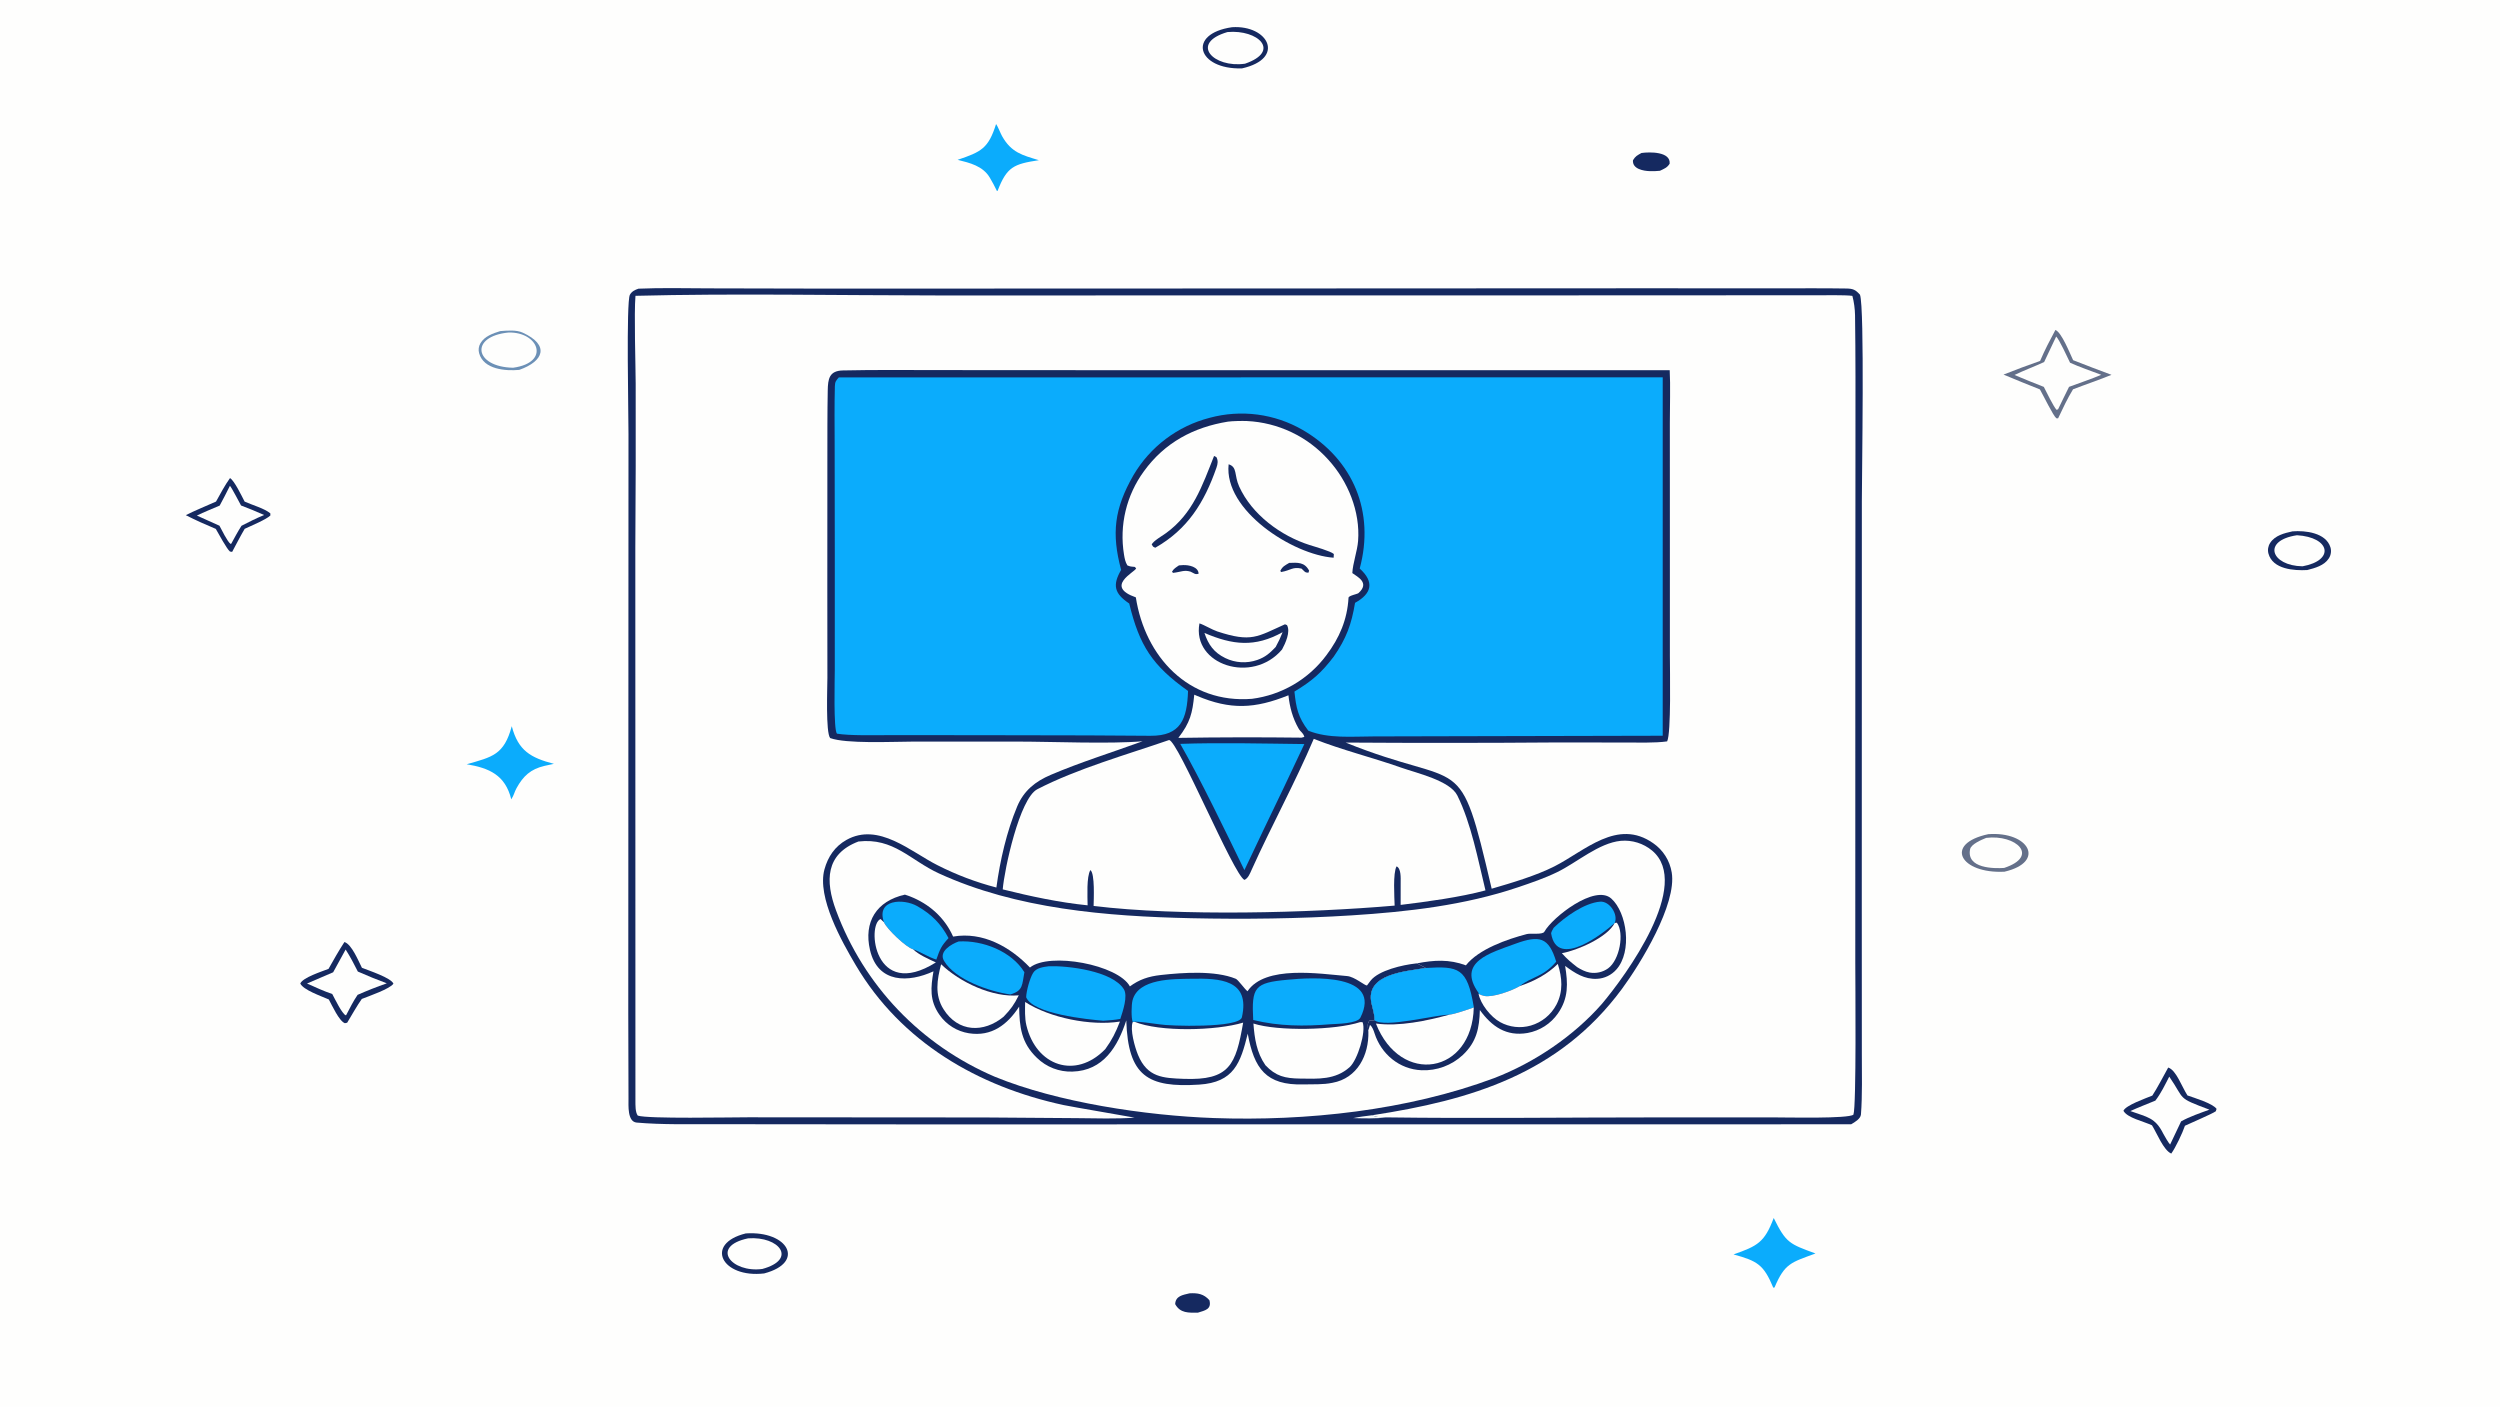
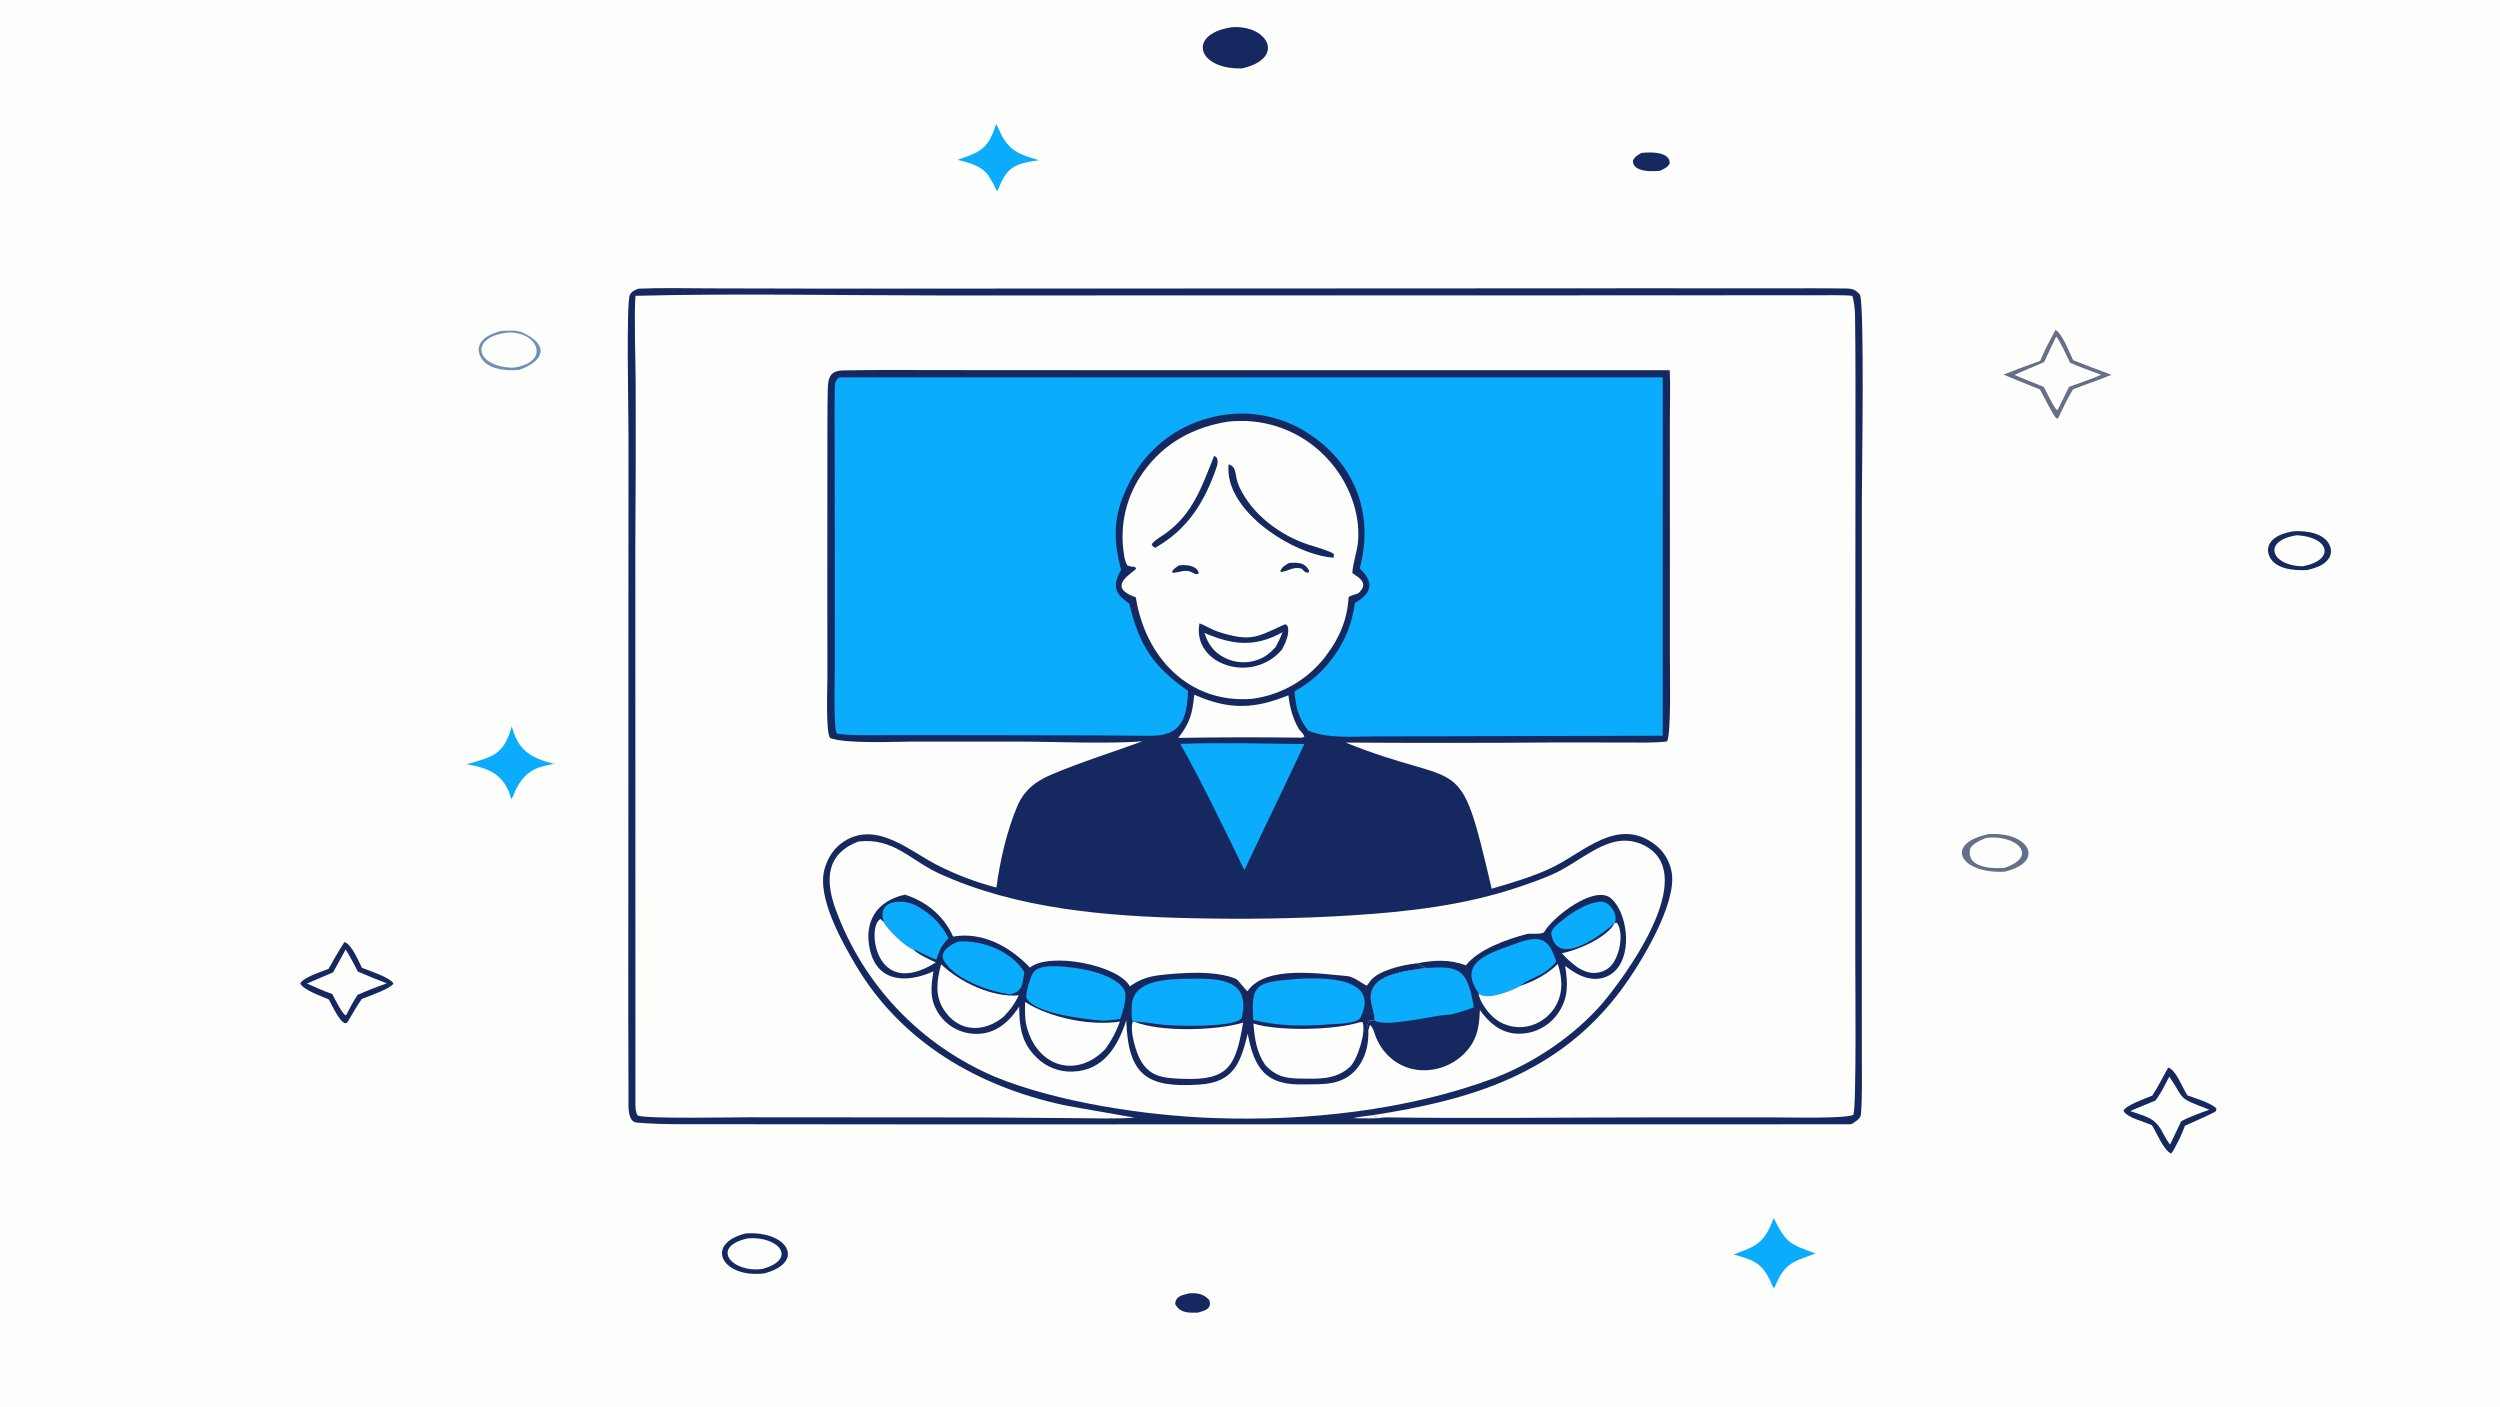
<svg xmlns="http://www.w3.org/2000/svg" version="1.1" style="display: block;" viewBox="0 0 2048 1152" width="1820" height="1024" preserveAspectRatio="none">
  <path transform="translate(0,0)" fill="rgb(254,254,253)" d="M 0 0 L 2048 0 L 2048 1152 L 0 1152 L 0 0 z" />
  <path transform="translate(0,0)" fill="rgb(21,41,96)" d="M 523.047 236.432 C 541.246 235.62 562.414 236.11 580.828 236.163 L 679.784 236.385 L 1013.8 236.264 L 1349.3 236.107 L 1456.08 236.156 C 1474.78 236.149 1493.72 236.001 1512.42 236.29 C 1518.12 236.378 1520.01 237.3 1523.71 241.383 C 1527.56 252.318 1525.23 388.532 1525.23 410.123 L 1525.17 740.413 L 1525.22 863.307 C 1525.22 878.323 1525.7 897.602 1524.49 912.755 C 1524.2 916.319 1519.41 919.073 1516.45 920.797 L 751.291 920.872 L 585.95 920.717 C 564.988 920.662 542.445 921.227 521.573 919.396 C 513.875 918.721 514.897 905.443 514.865 899.656 C 514.603 852.84 514.695 806.001 514.71 759.176 L 514.856 355.478 C 514.906 340.233 512.909 247.179 515.989 241.45 C 517.481 238.675 520.194 237.357 523.047 236.432 z" />
  <path transform="translate(0,0)" fill="rgb(254,254,253)" d="M 520.58 242.274 C 600.276 240.217 687.402 241.921 767.642 241.965 L 1207.57 241.945 L 1426.67 241.846 L 1486.73 241.848 C 1493.18 241.849 1511.87 241.469 1517.47 242.319 C 1518.79 247.184 1519.58 253.149 1519.65 258.225 C 1520.12 291.331 1520.02 324.588 1519.99 357.696 L 1519.88 534.063 L 1519.85 788.308 C 1519.86 803.096 1520.84 906.049 1518.33 912.886 C 1514.51 916.332 1464.05 915.159 1454.34 915.16 L 1357.34 915.153 C 1284.06 915.142 1208.57 916.144 1135.48 915.133 C 1131.92 914.995 1127.06 915.205 1124.18 913.376 C 1205.08 900.967 1277.22 879.572 1328.7 809.913 C 1343.95 789.271 1373.77 740.504 1369.48 714.57 C 1367.9 704.843 1362.42 696.182 1354.31 690.587 C 1324.92 669.96 1298.33 696.929 1273.34 709.575 C 1258.23 717.22 1238.36 723.099 1221.98 727.853 C 1194.77 611.306 1200.6 647.768 1102.32 608.161 C 1159.89 608.557 1217.45 608.526 1275.01 608.07 L 1330.64 608.127 C 1340.76 608.136 1356.17 608.604 1365.72 607.192 C 1369.11 600.508 1367.96 548.798 1367.97 537.625 L 1367.96 431.338 L 1367.94 346.238 C 1367.93 333.534 1368.5 315.52 1367.82 303.175 L 920.833 303.189 L 769 303.101 C 742.862 303.08 716.66 302.805 690.539 303.384 C 679.213 303.635 678.26 310.395 678.084 319.823 C 677.728 338.992 677.807 358.173 677.779 377.346 L 677.738 482 L 677.801 555.173 C 677.78 563.774 676.348 599.866 680.057 604.471 C 693.182 609.285 730.782 607.448 746.182 607.397 L 832.954 607.362 C 861.575 607.354 908.952 609.46 936 607.1 C 910.971 616.226 885.214 624.188 860.749 634.624 C 848.091 640.023 838.731 647.533 833.281 660.479 C 824.648 681.146 819.255 704.646 816.239 726.885 C 799.561 722.553 783.4 716.43 768.037 708.624 C 746.233 697.73 719.775 673.137 693.397 687.902 C 683.989 693.168 678.24 701.637 675.393 712.026 C 669.131 734.882 689.683 771.281 701.044 790.489 C 738.276 853.439 801.165 889.93 871.334 905.058 C 877.894 906.472 929.144 915.185 929.417 915.334 C 916.223 916.487 895.669 915.892 881.882 915.756 L 806.398 915.199 L 612.875 915.064 C 599.078 915.051 530.31 916.457 522.464 913.673 C 520.373 910.877 520.57 905.194 520.537 901.587 L 520.456 448.98 C 520.782 404.084 520.881 359.187 520.752 314.29 C 520.689 298.107 519.345 257.052 520.58 242.274 z" />
  <path transform="translate(0,0)" fill="rgb(11,172,252)" d="M 687.139 309.113 L 1362.11 309.014 L 1362.1 602.569 L 1186.46 602.977 L 1125.25 603.125 C 1107.44 603.158 1088.41 605.072 1071.76 598.44 C 1063.37 587.442 1061.79 579.712 1060.4 566.412 C 1075.05 557.475 1082.2 551.361 1092.56 537.827 C 1102.95 522.846 1107.1 511.435 1110.05 493.727 C 1123.84 486.132 1126.03 476.648 1113.87 465.632 C 1126.4 419.477 1108.74 376.346 1067.19 352.142 C 1044.13 338.807 1016.71 335.22 990.997 342.176 C 964.708 348.913 942.199 365.87 928.47 389.28 C 912.825 416.55 910.413 436.871 918.432 466.742 C 911.224 479.165 912.731 486.056 925.065 494.275 C 933.436 528.812 943.965 545.119 973.246 565.882 C 972.439 588.752 967.53 602.768 942.426 602.614 C 925.438 602.51 908.203 602.398 891.197 602.285 L 797.228 602.106 L 727.626 602.087 C 716.43 602.077 695.721 602.61 685.615 600.869 C 682.708 597.355 683.848 556.275 683.853 548.852 L 683.862 454.58 L 683.743 363.558 C 683.706 347.982 683.503 331.991 683.921 316.407 C 684.026 312.457 684.893 311.771 687.139 309.113 z" />
  <path transform="translate(0,0)" fill="rgb(254,254,253)" d="M 703.228 689.19 C 732.1 685.912 745.674 704.542 769.157 715.324 C 832.699 744.496 906.659 750.484 975.745 752.008 C 1019.24 752.968 1064.14 752.428 1107.41 749.679 C 1153.26 746.768 1199.81 741.442 1243.46 726.715 C 1254.55 722.961 1265.21 719.353 1275.78 714.213 C 1291.77 706.438 1309.7 690.406 1327.77 688.644 C 1337.03 687.827 1346.23 690.689 1353.39 696.609 C 1386.47 724.344 1331.86 798.95 1312.33 822.137 C 1289.3 848.423 1257.05 870.288 1224.08 882.949 C 1152.89 909.516 1070.18 918.373 994.435 915.684 C 938.698 913.704 866.285 902.892 815.043 881.883 C 754.482 855.985 707.731 807.379 684.851 745.545 C 675.977 721.563 676.169 699.463 703.228 689.19 z" />
  <path transform="translate(0,0)" fill="rgb(21,41,96)" d="M 741.309 732.7 C 742.645 733.09 743.962 733.543 745.255 734.058 C 761.192 740.268 773.808 751.402 780.781 767.056 C 805.05 762.849 827.423 775.383 843.727 792.406 C 859.807 779.516 916.018 790.141 925.61 807.86 C 933.231 802.294 940.634 799.666 951.112 798.511 C 968.832 796.559 995.375 794.645 1012.35 801.621 C 1014.33 802.435 1019.53 809.994 1021.96 811.839 C 1036.35 790.236 1081.17 797.54 1103.52 799.394 C 1109.7 799.905 1117.85 807.178 1119.82 807.117 C 1120.78 805.771 1121.77 804.447 1122.79 803.147 C 1129.51 794.644 1149.21 790.24 1159.74 789.101 L 1160.67 789.005 C 1162.22 789.845 1167.05 792.101 1167.98 792.77 C 1151.31 795.637 1118.36 797.507 1123.48 821.569 C 1124.34 825.587 1126.33 831.813 1125.99 835.631 L 1122 835.792 C 1119.85 838.323 1120.55 840.261 1120.84 844.209 C 1120.89 844.413 1120.94 844.617 1120.98 844.822 C 1121.51 864.085 1111.98 883.11 1091.56 886.814 C 1083.78 888.446 1075.74 887.909 1067.92 888.138 C 1036.98 889.047 1027.36 875.063 1022.15 846.572 C 1016.24 870.507 1010.93 886.456 982.329 888.297 C 940.339 891 924.082 881.391 922.645 835.717 C 915.67 857.134 903.85 876.945 878.519 877.639 C 867.688 878 857.178 873.927 849.42 866.359 C 836.511 853.984 835.158 840.955 834.881 824.443 C 825.36 839.128 812.328 849.198 793.739 846.245 C 784.034 844.717 775.364 839.317 769.711 831.281 C 761.311 819.383 762.469 808.739 764.693 795.51 C 744.457 804.824 719.109 805.63 712.707 778.077 C 707.371 755.115 717.91 737.959 741.309 732.7 z" />
  <path transform="translate(0,0)" fill="rgb(254,254,253)" d="M 929.153 836.73 C 949.95 845.413 996.518 844.179 1018.39 837.516 C 1012.41 872.111 1007.31 885.007 969.639 883.576 C 952.867 882.938 939.926 882.466 932.268 863.981 C 929.611 857.566 925.537 843.061 927.94 837.044 L 929.153 836.73 z" />
  <path transform="translate(0,0)" fill="rgb(254,254,253)" d="M 1114.21 837.123 L 1116.23 837.163 C 1119.28 844.923 1112.1 868.239 1105.56 874.055 C 1093.83 884.487 1079.79 883.559 1065.13 883.363 C 1052.6 883.196 1045.15 881.415 1036.63 872.428 C 1029.38 862 1027.74 850.501 1026.8 838.269 C 1046.81 844.722 1093.81 843.802 1114.21 837.123 z" />
  <path transform="translate(0,0)" fill="rgb(11,172,252)" d="M 927.94 837.044 C 926.576 833.694 926.842 822.934 927.749 819.361 C 932.372 801.136 961.514 801.864 975.779 801.591 C 999.271 801.14 1024.35 802.2 1017.36 833.165 C 1015.15 842.181 957.507 840.367 950.009 838.949 C 946.867 838.426 930.811 836.375 929.153 836.73 L 927.94 837.044 z" />
  <path transform="translate(0,0)" fill="rgb(11,172,252)" d="M 1054.78 802.413 C 1074.59 800.413 1132.75 796.987 1114.43 833.468 C 1111.94 838.423 1095.2 838.497 1090.25 838.843 C 1068.41 840.63 1047.98 840.6 1026.62 835.367 C 1025.22 808.467 1027.63 804.834 1054.78 802.413 z" />
  <path transform="translate(0,0)" fill="rgb(11,172,252)" d="M 859.259 791.35 C 874.711 790.829 911.214 795.089 920.634 810.139 C 924.118 815.705 919.824 828.216 917.759 834.503 C 912.637 835.397 908.971 835.657 903.761 835.992 C 890.777 834.856 846.162 830.447 840.636 816.743 C 840.734 811.746 843.648 801.135 846.339 796.789 C 848.946 792.577 854.757 791.972 859.259 791.35 z" />
  <path transform="translate(0,0)" fill="rgb(254,254,253)" d="M 839.787 820.643 C 860.063 833.681 893.431 840.409 917.447 836.673 C 913.9 845.717 911.064 851.457 905.439 859.24 C 881.143 884.299 848.768 873.053 840.816 839.737 C 839.353 833.61 839.73 826.96 839.787 820.643 z" />
  <path transform="translate(0,0)" fill="rgb(11,172,252)" d="M 785.343 771.05 C 805.03 769.935 828.627 779.038 839.188 796.255 C 837.185 806.553 838.417 811.268 827.684 814.475 C 810.63 812.023 782.531 802.53 773.326 786.914 C 768.795 779.229 779.449 773.117 785.343 771.05 z" />
  <path transform="translate(0,0)" fill="rgb(254,254,253)" d="M 770.961 789.739 C 786.217 804.408 813.108 817.186 834.569 815.171 C 830.627 823.059 828.122 826.431 822.169 832.682 C 805.808 846.138 784.874 845.567 772.883 826.474 C 765.556 814.809 767.646 802.327 770.961 789.739 z" />
  <path transform="translate(0,0)" fill="rgb(11,172,252)" d="M 724.148 755.353 C 717.467 736.45 740.074 735.64 751.484 742.161 C 763.073 748.784 770.851 756.53 777.04 768.311 C 770.952 774.889 770.03 777.428 767.04 785.905 C 760.017 783.726 752.344 778.654 748.015 777.494 C 742.24 775.954 726.336 760.651 724.148 755.353 z" />
  <path transform="translate(0,0)" fill="rgb(254,254,253)" d="M 766.683 788.222 C 715.994 819.979 709.91 757.175 721.375 752.686 L 724.148 755.353 C 726.336 760.651 742.24 775.954 748.015 777.494 C 752.614 781.948 760.806 785.53 766.683 788.222 z" />
  <path transform="translate(0,0)" fill="rgb(21,41,96)" d="M 1200.87 790.61 C 1211.33 777.292 1234.7 769.201 1250.75 764.999 C 1254.03 764.139 1263.64 765.771 1265.15 763.075 C 1271.77 751.177 1306.62 723.976 1319.96 735.906 C 1332.79 747.38 1337.33 779.256 1324.11 794.05 C 1320.1 798.6 1314.42 801.341 1308.36 801.652 C 1298.01 802.22 1290.06 796.912 1282.15 791.077 C 1284.49 805.303 1285.04 817.499 1276.21 830.065 C 1270.37 838.449 1261.44 844.181 1251.38 846.008 C 1233.89 849.022 1222.07 840.71 1212.3 827.217 C 1211.86 841.919 1209.77 853.216 1198.33 864.043 C 1189.21 872.548 1177.07 877.043 1164.61 876.524 C 1146.33 875.817 1131.46 863.23 1126.04 846.321 C 1125.29 843.988 1124.25 840.917 1122.29 839.447 C 1121.79 841.044 1121.29 842.592 1120.84 844.209 C 1120.55 840.261 1119.85 838.323 1122 835.792 L 1125.99 835.631 C 1126.33 831.813 1124.34 825.587 1123.48 821.569 C 1118.36 797.507 1151.31 795.637 1167.98 792.77 C 1167.05 792.101 1162.22 789.845 1160.67 789.005 C 1174.81 786.253 1187.14 785.516 1200.87 790.61 z" />
  <path transform="translate(0,0)" fill="rgb(11,172,252)" d="M 1167.98 792.77 C 1194.99 791.143 1201.96 792.674 1207.3 824.576 C 1207.3 824.757 1207.31 824.939 1207.31 825.12 C 1202.3 826.829 1192.23 830.458 1187.27 831.019 C 1174.85 831.195 1134.63 842.107 1125.99 835.631 C 1126.33 831.813 1124.34 825.587 1123.48 821.569 C 1118.36 797.507 1151.31 795.637 1167.98 792.77 z" />
-   <path transform="translate(0,0)" fill="rgb(254,254,253)" d="M 1187.27 831.019 C 1192.23 830.458 1202.3 826.829 1207.31 825.12 C 1206.03 879.677 1147.33 889.598 1127.15 838.277 C 1146.18 840.894 1168.83 836.051 1187.27 831.019 z" />
  <path transform="translate(0,0)" fill="rgb(11,172,252)" d="M 1211.24 813.953 L 1211.39 813.405 C 1192.99 787.829 1220.97 780.427 1241.36 772.939 C 1261.19 765.663 1268.79 767.558 1274.84 787.634 C 1263.77 800.569 1255 799.611 1245.1 807.537 C 1238.89 811.31 1222.96 817.129 1215.86 815.675 C 1214.25 815.334 1212.69 814.754 1211.24 813.953 z" />
  <path transform="translate(0,0)" fill="rgb(254,254,253)" d="M 1245.1 807.537 C 1256.44 803.782 1267.65 797.926 1276.16 789.446 C 1279.72 800.825 1280.71 811.871 1275 822.836 C 1270.62 831.129 1263.06 837.294 1254.06 839.926 C 1245.59 842.368 1236.5 841.335 1228.8 837.055 C 1221.22 832.839 1212.92 822.454 1211.24 813.953 C 1212.69 814.754 1214.25 815.334 1215.86 815.675 C 1222.96 817.129 1238.89 811.31 1245.1 807.537 z" />
  <path transform="translate(0,0)" fill="rgb(11,172,252)" d="M 1272.78 759.861 C 1281.78 751.107 1298.02 739.415 1310.87 738.463 C 1318.66 737.886 1325.83 749.011 1322.77 755.885 C 1314.83 763.23 1275.53 794.665 1270.69 764.469 C 1270.55 763.635 1272.24 760.79 1272.78 759.861 z" />
  <path transform="translate(0,0)" fill="rgb(254,254,253)" d="M 1322.77 755.885 L 1324.56 755.713 C 1330.79 764.196 1326.85 786.212 1317.34 793.108 C 1312.99 796.208 1307.58 797.44 1302.31 796.53 C 1298.64 795.874 1295.15 794.058 1292.02 792.091 C 1286.62 787.821 1284.13 785.872 1279.46 780.671 C 1292.02 778.475 1316.96 767.69 1322.77 755.885 z" />
-   <path transform="translate(0,0)" fill="rgb(254,254,253)" d="M 1076.24 605.115 C 1099.17 614.228 1124.62 620.48 1147.9 628.711 C 1160.29 633.092 1187.79 639.303 1193.83 651.472 C 1205.24 674.466 1210.76 704.072 1216.9 729.229 C 1196.31 734.794 1168.43 738.572 1147.41 741.119 L 1147.43 722.75 C 1147.45 719.198 1147.87 711.166 1144.07 709.554 C 1140.99 714.886 1142.3 734.979 1142.49 741.692 C 1073.03 747.739 966.144 750.566 895.883 741.969 C 895.953 737.012 897.077 715.329 893.243 712.598 C 889.991 717.961 890.884 734.4 890.974 741.461 C 867.675 739.119 844.121 734.075 821.436 728.401 C 822.743 712.2 835.204 653.924 849.763 646.391 C 882.217 629.601 923.007 618.053 957.742 606.075 C 965.065 606.67 1010.58 716.566 1019.44 720.642 C 1022.51 719.333 1024.03 715.294 1025.39 712.266 C 1041.6 676.298 1060.78 641.432 1076.24 605.115 z" />
  <path transform="translate(0,0)" fill="rgb(254,254,253)" d="M 1005.89 345.328 C 1009.87 344.798 1017.51 344.663 1021.5 344.826 C 1047.03 346.046 1071.01 357.431 1088.1 376.443 C 1104.17 393.984 1114.41 418.959 1112.55 443.044 C 1111.91 451.353 1108.18 461.414 1107.83 469.35 C 1112.34 472.635 1122.27 477.345 1112.83 485.771 C 1111.92 486.579 1104.82 487.808 1104.72 489.526 C 1103.7 507.398 1097.34 522.366 1086.61 536.588 C 1071.98 556.293 1049.96 569.197 1025.62 572.333 C 973.742 576.46 938.06 537.994 930.478 489.241 C 904.611 480.22 929.579 468.698 930.734 465.517 L 929.641 464.302 C 926.809 464.061 926.121 464.136 923.545 463.067 C 921.797 460.197 921.338 457.494 920.785 454.203 C 916.847 430.2 922.72 405.622 937.084 385.994 C 954.067 362.506 977.721 349.912 1005.89 345.328 z" />
  <path transform="translate(0,0)" fill="rgb(21,41,96)" d="M 982.581 510.571 C 985.913 511.485 992.962 515.744 997.141 517.123 C 1025.31 526.417 1030.04 521.404 1052.67 511.288 L 1054.31 511.964 C 1057.37 517.491 1052.99 526.869 1050.27 531.916 C 1025.95 560.76 976.318 544.478 982.581 510.571 z" />
  <path transform="translate(0,0)" fill="rgb(254,254,253)" d="M 986.675 518.385 C 1009.7 528.221 1027.84 530.463 1050.71 517.768 C 1048.79 522.613 1047.52 525.331 1045.02 529.903 C 1040.22 534.91 1036.67 538.141 1029.98 540.494 C 1021.38 543.503 1011.92 542.943 1003.73 538.94 C 994.355 534.352 989.876 527.93 986.675 518.385 z" />
  <path transform="translate(0,0)" fill="rgb(21,41,96)" d="M 1006.5 380.26 C 1013.81 382.506 1010.9 389.132 1015.14 398.48 C 1025.58 421.436 1049.14 438.841 1072.83 446.381 C 1077.22 447.778 1090.11 451.393 1092.68 453.719 L 1092.51 456.77 C 1059.23 454.423 1002.4 418.044 1006.5 380.26 z" />
  <path transform="translate(0,0)" fill="rgb(21,41,96)" d="M 994.563 373.435 L 996.514 374.451 C 997.988 377.315 997.634 379.85 996.514 383.066 C 986.526 411.726 972.73 433.662 946.395 448.594 C 944.018 447.403 944.995 448.228 943.464 445.914 C 944.941 442.892 952.079 438.902 955.274 436.568 C 977.34 420.454 984.752 398.125 994.563 373.435 z" />
  <path transform="translate(0,0)" fill="rgb(21,41,96)" d="M 1056.12 461.01 C 1063.06 460.752 1068.69 460.256 1072.42 467.368 L 1071.85 469.059 C 1068.83 468.978 1068.93 468.157 1066.2 465.677 C 1058.74 464.025 1057.57 467.092 1049.5 468.501 L 1048.82 467.581 C 1050.62 463.904 1052.59 463.116 1056.12 461.01 z" />
  <path transform="translate(0,0)" fill="rgb(21,41,96)" d="M 965.81 463.04 C 966.945 462.935 968.082 462.859 969.22 462.811 C 973.932 462.627 981.782 464.242 981.884 469.888 C 979.009 470.707 978.66 469.761 975.275 468.171 C 969.869 466.566 967.579 468.44 960.98 469.189 L 960.086 468.298 C 961.411 465.74 963.405 464.732 965.81 463.04 z" />
  <path transform="translate(0,0)" fill="rgb(11,172,252)" d="M 966.868 609.237 C 998.642 608.09 1036.39 609.01 1068.52 609.386 C 1057.48 632.962 1046.29 656.468 1034.95 679.903 L 1019.41 712.646 C 1004.29 681.569 983.65 638.594 966.868 609.237 z" />
  <path transform="translate(0,0)" fill="rgb(254,254,253)" d="M 978.338 568.948 L 980.498 569.875 C 1007.99 581.553 1028.03 580.497 1055.49 569.44 C 1056.48 578.989 1058.93 588.18 1063.79 596.639 C 1065.52 599.649 1067.59 600.056 1068.51 603.529 L 1066.25 604.141 C 1032.6 603.723 998.946 603.784 965.297 604.324 C 975.011 591.717 976.846 584.158 978.338 568.948 z" />
  <path transform="translate(0,0)" fill="rgb(246,250,252)" d="M 1124.18 913.376 C 1127.06 915.205 1131.92 914.995 1135.48 915.133 C 1128.04 916.332 1116.03 915.938 1108.5 915.737 C 1113.78 914.607 1118.84 914.042 1124.18 913.376 z" />
  <path transform="translate(0,0)" fill="rgb(21,41,96)" d="M 1776.19 874.328 C 1782.68 876.32 1787.29 889.92 1791.98 897.18 C 1797.6 899.155 1812.54 903.622 1815.81 908.163 L 1815.19 910.12 C 1812.24 912.292 1794.75 919.652 1789.91 921.982 C 1788 927.716 1782.22 939.961 1778.69 944.785 C 1772.29 941.965 1767.01 928.189 1762.91 921.625 C 1755.91 918.308 1742.76 915.625 1739.53 909.749 C 1741.31 905.227 1758.01 899.428 1763.17 897.301 C 1767.07 891.458 1772.54 880.843 1776.19 874.328 z" />
  <path transform="translate(0,0)" fill="rgb(254,254,253)" d="M 1777.05 881.762 C 1790.46 901.222 1782.62 898.515 1809.95 908.814 C 1802.35 911.601 1793.74 914.483 1786.76 918.417 L 1777.76 937.387 C 1776.59 936.285 1772.94 930.08 1772.24 928.652 C 1765.51 915.078 1759 915.01 1745.19 909.957 C 1751.37 907.099 1759.27 904.072 1765.67 901.419 C 1770.34 895.347 1773.53 888.566 1777.05 881.762 z" />
  <path transform="translate(0,0)" fill="rgb(100,112,138)" d="M 1683.79 270.223 C 1688.84 272.178 1695.59 289.274 1698.3 294.989 C 1708.74 299.088 1719.21 303.084 1729.73 306.978 C 1720.21 310.953 1708.15 314.975 1698.23 318.839 C 1693.44 326.736 1689.95 334.295 1686.01 342.601 L 1684.58 342.585 C 1681.99 340.565 1673.89 323.803 1671.09 318.933 C 1661.12 314.987 1651.18 310.94 1641.28 306.79 C 1651.19 302.843 1661.19 299.111 1671.26 295.595 C 1675.23 286.283 1679 279.173 1683.79 270.223 z" />
  <path transform="translate(0,0)" fill="rgb(254,254,253)" d="M 1684.43 275.606 C 1687.14 278.38 1693.69 292.744 1695.8 297.072 C 1702.87 300.346 1713.83 304.128 1721.37 306.979 C 1713.46 310.305 1703.16 313.793 1694.95 316.837 C 1691.9 322.884 1688.94 329.1 1685.97 335.198 L 1684.72 335.646 C 1682.15 332.875 1676.4 320.948 1674.3 316.864 C 1666.25 313.73 1658.25 310.477 1650.29 307.106 C 1657.35 303.643 1666.88 300.06 1674.55 296.525 L 1684.43 275.606 z" />
  <path transform="translate(0,0)" fill="rgb(21,41,96)" d="M 282.147 771.528 C 288.095 773.265 293.632 787.067 296.482 792.616 C 302.434 795.012 320.156 800.75 322.296 805.578 C 319.842 809.781 301.942 815.922 296.394 818.132 C 292.801 823.122 287.729 832.089 284.394 837.611 L 282.524 838.004 C 277.822 836.262 272.011 823.444 269.371 818.567 C 262.948 815.738 248.464 810.795 245.986 805.487 C 248.149 800.578 263.366 795.748 269.132 793.502 C 273.435 785.86 277.368 778.874 282.147 771.528 z" />
  <path transform="translate(0,0)" fill="rgb(254,254,253)" d="M 283.15 777.657 C 287.163 783.987 289.749 789.021 293.14 795.7 C 300.949 799.15 308.859 802.369 316.859 805.35 C 308.771 808.171 300.799 811.311 292.959 814.763 C 289.38 819.968 286.499 825.825 283.55 831.43 L 283.193 831.508 C 280.212 830.359 274.217 817.854 272.176 814.088 C 265.386 811.831 258.12 808.413 251.505 805.506 L 272.912 796.309 L 283.15 777.657 z" />
-   <path transform="translate(0,0)" fill="rgb(21,41,96)" d="M 188.424 391.55 C 192.065 393.695 198.044 406.339 200.395 410.8 C 206.654 413.654 216.649 416.373 221.465 420.449 L 221.489 422.197 C 218.143 425.467 205.39 430.8 200.448 433.101 C 196.979 438.994 193.453 445.895 190.179 451.986 L 188.395 451.718 C 185.752 449.63 179.068 437.05 176.775 433.166 C 167.987 429.45 160.682 426.267 152.211 421.924 C 158.958 418.416 169.735 414.05 176.965 410.785 C 180.52 404.428 184.187 397.418 188.424 391.55 z" />
-   <path transform="translate(0,0)" fill="rgb(254,254,253)" d="M 188.365 397.873 C 189.986 399.696 195.887 411.218 197.472 414.004 C 203.853 416.398 210.157 418.996 216.372 421.793 C 209.605 424.604 204.348 427.268 197.84 430.619 C 194.803 435.311 192.142 440.369 189.451 445.278 L 188.865 445.445 C 186.365 443.715 181.554 433.85 179.767 430.556 L 161.286 422.262 C 166.806 419.521 174.178 416.567 179.962 414.082 C 182.889 408.819 185.629 403.252 188.365 397.873 z" />
  <path transform="translate(0,0)" fill="rgb(21,41,96)" d="M 610.94 1010.17 C 645.623 1007.85 660.187 1033.92 626.02 1042.94 C 591.27 1047.02 576.675 1018.64 610.94 1010.17 z" />
  <path transform="translate(0,0)" fill="rgb(254,254,253)" d="M 612.838 1014.2 C 638.462 1012.32 653.35 1031.41 624.51 1039.28 C 599.152 1042.7 581.447 1020.85 612.838 1014.2 z" />
  <path transform="translate(0,0)" fill="rgb(21,41,96)" d="M 1009.3 22.282 C 1038.99 20.345 1053.44 47.916 1017.42 56.023 C 980.668 57.034 972.146 27.677 1009.3 22.282 z" />
-   <path transform="translate(0,0)" fill="rgb(254,254,253)" d="M 1005.52 26.258 C 1030.67 23.975 1049.56 41.977 1019.93 52.169 C 994.086 55.9 974.218 35.447 1005.52 26.258 z" />
  <path transform="translate(0,0)" fill="rgb(100,112,138)" d="M 1628.76 683.189 C 1662.01 680.742 1676.34 705.92 1642.05 713.932 C 1606.01 715.718 1591.97 691.114 1628.76 683.189 z" />
  <path transform="translate(0,0)" fill="rgb(254,254,253)" d="M 1627.09 686.229 C 1651.41 683.209 1671.12 701.149 1641.78 710.84 C 1633.78 711.385 1610.62 711.47 1613.92 695.436 C 1614.76 691.38 1623.32 687.726 1627.09 686.229 z" />
  <path transform="translate(0,0)" fill="rgb(21,41,96)" d="M 1878 435.188 C 1888.45 434.322 1905.4 436.262 1909.09 448.236 C 1910 451.277 1909.54 454.564 1907.83 457.237 C 1904.04 463.227 1896.42 465.237 1890.07 466.866 C 1879.36 467.462 1861.8 466.292 1858.31 453.379 C 1857.5 450.38 1858.03 447.18 1859.75 444.595 C 1863.74 438.476 1871.41 436.63 1878 435.188 z" />
  <path transform="translate(0,0)" fill="rgb(254,254,253)" d="M 1881.68 438.359 C 1908.81 439.942 1913.02 458.893 1886.25 463.805 C 1860.46 463.414 1852.77 442.685 1881.68 438.359 z" />
  <path transform="translate(0,0)" fill="rgb(108,144,182)" d="M 409.823 271.155 C 415.606 270.734 422.997 270.037 428.175 272.418 C 450.594 282.728 445.404 295.847 425.403 302.932 C 414.164 303.967 396.211 302.621 392.51 289.33 C 391.722 286.595 392.09 283.656 393.528 281.199 C 396.938 275.333 403.809 273.039 409.823 271.155 z" />
  <path transform="translate(0,0)" fill="rgb(254,254,253)" d="M 416.621 272.337 C 441.16 271.702 451.339 296.856 420.347 301.179 C 388.58 300.577 384.428 275.482 416.621 272.337 z" />
  <path transform="translate(0,0)" fill="rgb(11,172,252)" d="M 1453.03 997.537 C 1463.15 1018.08 1465.99 1018.79 1487.25 1026.6 C 1467.39 1033.98 1462.09 1034.52 1453.68 1054.47 L 1452.66 1054.59 C 1444.76 1035.59 1439.6 1032.77 1420.1 1027.37 C 1439.97 1020.4 1445.53 1017.43 1453.03 997.537 z" />
  <path transform="translate(0,0)" fill="rgb(11,172,252)" d="M 419.245 594.754 C 424.525 615.022 434.977 620.632 453.753 625.586 C 451.163 626.118 448.579 626.678 446.001 627.268 C 434.753 629.903 428.631 635.517 423.138 645.501 C 421.319 648.806 421.114 651.171 418.828 654.64 C 413.907 634.749 400.808 629.015 382.309 625.925 C 403.252 619.936 412.924 618.329 419.245 594.754 z" />
  <path transform="translate(0,0)" fill="rgb(11,172,252)" d="M 815.99 101.568 C 817.251 103.137 819.606 109.193 820.913 111.519 C 828.458 124.947 837.551 127.121 851.046 131.197 C 830.509 134.321 824.781 136.639 817.275 156.222 L 816.714 156.468 C 814.898 152.693 812.92 148.998 810.787 145.393 C 805.123 135.909 794.453 133.39 784.478 130.898 C 803.907 124.354 809.691 121.564 815.99 101.568 z" />
  <path transform="translate(0,0)" fill="rgb(21,41,96)" d="M 1344.69 125.298 C 1351.4 124.343 1368.72 124.064 1367.78 134.074 C 1365.72 137.398 1363.36 138.148 1359.83 139.866 C 1357.12 140.16 1354.4 140.263 1351.67 140.172 C 1346.05 140.019 1337.07 138.304 1337.73 131.223 C 1339.88 127.758 1341.16 127.307 1344.69 125.298 z" />
  <path transform="translate(0,0)" fill="rgb(21,41,96)" d="M 974.499 1059.23 C 981.247 1058.86 986.14 1059.71 990.75 1064.87 C 992.686 1072.28 987.325 1073.2 981.295 1075.08 C 973.788 1075.13 966.832 1075.65 962.699 1068.06 C 963.071 1061.33 968.856 1060.58 974.499 1059.23 z" />
</svg>